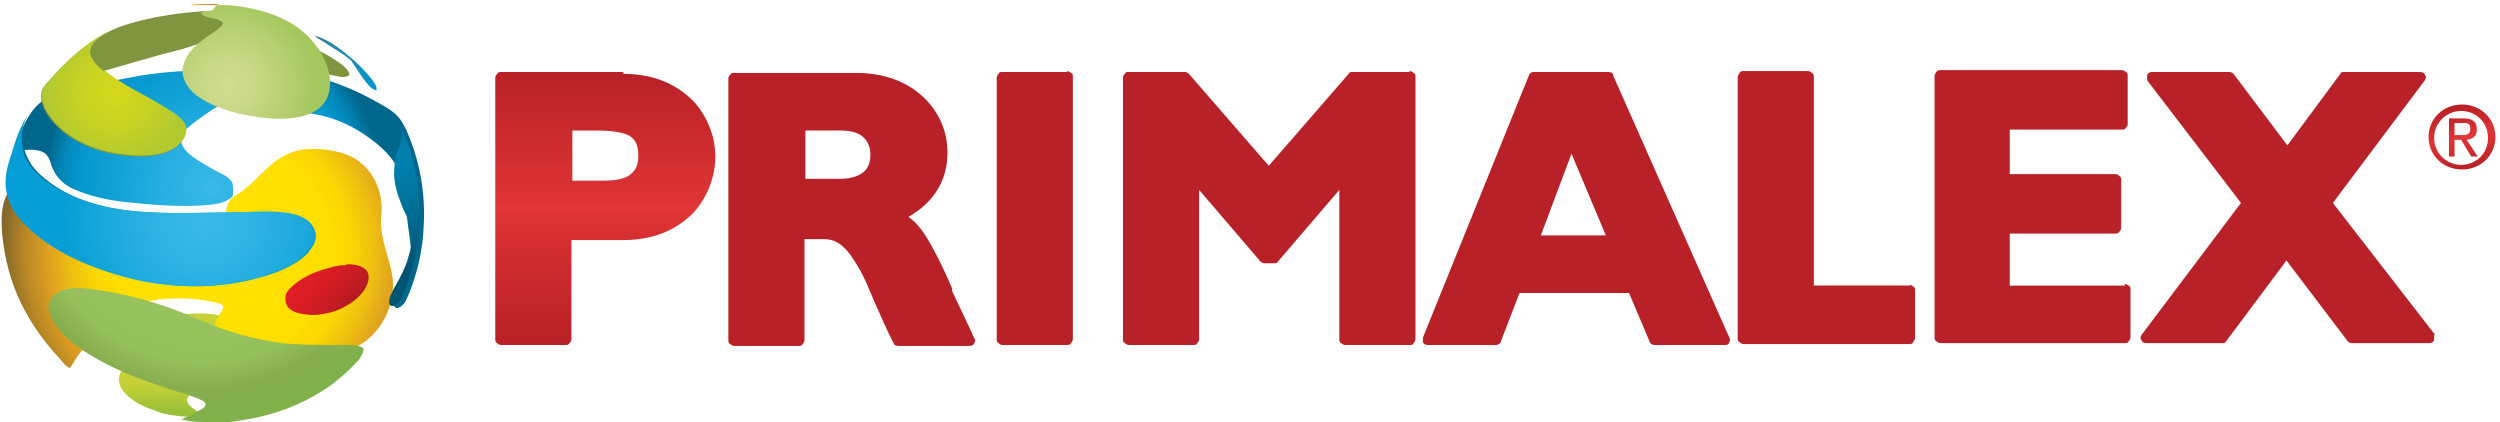
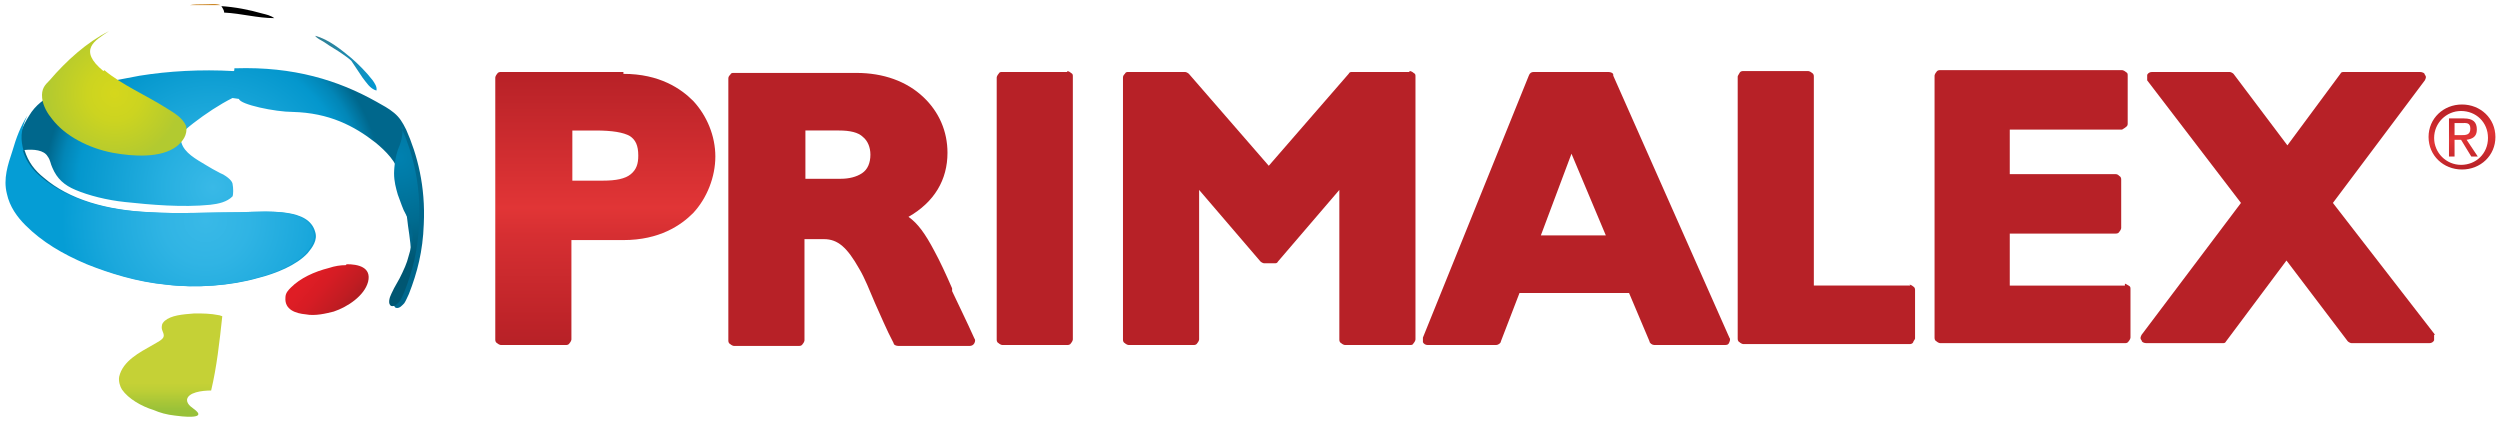
<svg xmlns="http://www.w3.org/2000/svg" width="361" height="61" viewBox="0 0 361 61" fill="none">
  <path fill-rule="evenodd" clip-rule="evenodd" d="M32.097 45.662C31.695 49.416 31.292 53.037 30.488 56.389C29.147 56.389 27.136 56.657 27.002 57.73C27.002 58.534 27.94 58.936 28.343 59.339C29.683 60.545 26.197 60.143 25.259 60.009C24.052 59.875 23.113 59.607 22.174 59.205C20.431 58.668 18.554 57.596 17.616 56.255C17.348 55.852 17.079 55.048 17.213 54.377C17.75 52.098 20.163 50.891 22.041 49.819C22.711 49.416 23.649 49.014 23.649 48.478C23.649 47.941 23.247 47.673 23.381 47.003C23.381 46.735 23.649 46.467 23.784 46.332C24.722 45.528 26.331 45.394 28.074 45.26C29.281 45.26 30.354 45.26 31.695 45.528L32.097 45.662Z" fill="url(#paint0_linear_5465_55)" />
  <path fill-rule="evenodd" clip-rule="evenodd" d="M31.829 0.743C30.488 0.743 28.879 0.743 27.404 0.743C27.941 0.609 28.745 0.609 29.55 0.609C30.354 0.609 31.293 0.475 31.829 0.743Z" fill="#CC8829" />
  <path fill-rule="evenodd" clip-rule="evenodd" d="M31.828 0.876C33.974 1.01 35.985 1.412 37.862 1.949C38.398 2.083 39.069 2.217 39.605 2.619C37.191 2.619 34.912 1.949 32.364 1.815C32.364 1.412 32.096 1.144 31.962 0.876H31.828Z" fill="black" />
-   <path fill-rule="evenodd" clip-rule="evenodd" d="M31.828 48.879C30.219 46.734 31.56 45.93 32.096 44.723C32.632 43.918 31.56 43.784 31.023 43.65C29.146 43.248 27.001 42.98 24.855 43.114C22.308 43.114 20.028 43.784 18.285 44.857C16.676 45.93 15.067 47.27 13.726 48.611C13.056 49.282 12.386 49.952 11.715 50.757C11.045 51.561 10.642 52.366 10.106 53.17C9.57 52.902 9.168 52.5 8.899 52.097C4.877 47.807 1.391 42.443 0.452 34.935C0.05 31.985 0.05 28.901 1.659 27.158C2.061 26.755 2.463 26.487 3.268 26.487C4.34 26.487 5.413 27.694 6.084 28.364C7.022 29.169 7.693 29.974 8.631 30.51C10.777 31.582 13.726 31.717 16.81 31.851C22.844 32.253 28.476 32.789 33.035 34.666C33.035 33.326 32.632 32.253 32.632 30.644C32.632 30.242 32.901 29.303 33.303 28.767C33.437 28.498 34.376 28.096 34.644 27.828C37.728 25.683 39.605 21.928 44.298 21.526C46.98 21.392 49.795 21.928 51.404 23.001C53.147 24.208 54.354 25.817 54.891 28.096C55.159 29.303 55.159 30.376 55.025 31.717C54.891 35.739 57.304 38.689 56.634 42.712C56.231 45.125 55.159 47.002 53.684 48.477C52.879 49.282 52.075 49.818 51.136 50.22C50.063 50.623 48.723 50.623 47.248 50.354C44.968 50.086 42.152 50.22 39.605 49.952C36.923 49.684 34.51 49.014 31.694 49.014L31.828 48.879Z" fill="url(#paint1_radial_5465_55)" />
  <path fill-rule="evenodd" clip-rule="evenodd" d="M45.506 5.167C47.517 5.703 49.26 7.178 50.735 8.385C51.808 9.324 52.88 10.396 53.819 11.603C54.087 12.005 54.49 12.542 54.355 13.078C53.417 12.81 52.88 11.871 52.344 11.201C52.076 10.799 51.808 10.396 51.54 9.994C51.272 9.592 51.003 9.19 50.735 8.787C50.467 8.519 49.931 8.117 49.528 7.849C48.59 7.178 47.785 6.776 46.847 6.106C46.444 5.837 45.774 5.569 45.506 5.167Z" fill="url(#paint2_linear_5465_55)" />
  <path fill-rule="evenodd" clip-rule="evenodd" d="M50.065 38.153C51.673 38.153 53.685 38.556 53.148 40.701C52.612 42.712 50.199 44.321 48.187 44.992C47.115 45.26 45.506 45.662 44.165 45.394C42.69 45.26 41.081 44.724 41.215 42.98C41.215 42.31 41.617 41.908 42.019 41.505C43.36 40.165 45.371 39.226 47.517 38.69C48.321 38.422 49.126 38.287 49.93 38.287L50.065 38.153Z" fill="url(#paint3_linear_5465_55)" />
  <path fill-rule="evenodd" clip-rule="evenodd" d="M33.572 14.152C31.695 15.09 29.683 16.431 27.94 17.772C27.136 18.442 25.795 19.247 26.197 20.588C26.599 22.063 28.343 23.001 29.683 23.806C30.354 24.208 31.024 24.61 31.829 25.012C32.499 25.281 33.438 25.951 33.572 26.487C33.706 27.158 33.706 28.096 33.572 28.365C32.767 29.169 31.561 29.437 30.354 29.571C26.331 29.974 21.772 29.571 18.018 29.169C15.47 28.901 12.789 28.23 10.912 27.426C9.303 26.756 8.23 25.817 7.559 24.208C7.291 23.672 7.291 23.135 6.889 22.599C6.353 21.66 4.878 21.526 3.537 21.66C4.073 23.403 5.012 24.61 6.353 25.683C9.973 28.767 15.336 30.376 21.772 30.644C25.795 30.912 30.756 30.644 34.913 30.644C39.203 30.51 44.567 30.108 45.505 33.46C45.908 34.666 45.103 35.739 44.433 36.544C42.824 38.287 39.874 39.494 37.192 40.164C33.438 41.237 28.477 41.639 24.186 41.103C20.029 40.7 16.141 39.494 12.789 38.153C9.303 36.678 6.353 34.935 3.939 32.521C2.732 31.314 1.66 29.84 1.257 27.962C0.721 25.817 1.391 23.806 2.062 21.794C2.598 19.917 3.269 18.174 4.207 16.699C5.95 13.749 9.705 12.408 13.995 12.006C16.007 11.738 18.152 11.336 20.163 10.934C24.32 10.263 29.013 9.995 33.706 10.263C33.974 10.263 33.706 9.727 33.974 9.861C42.422 9.593 48.858 11.604 54.355 14.688C55.294 15.224 56.098 15.627 56.903 16.297C57.707 16.967 58.109 17.638 58.646 18.71C60.255 22.331 61.462 26.89 61.193 32.387C61.059 36.276 60.255 39.359 59.048 42.444C58.78 42.98 58.646 43.382 58.378 43.784C58.109 44.053 57.707 44.589 57.171 44.455C56.635 44.187 56.903 43.248 57.171 42.712C57.707 41.505 58.243 40.834 58.78 39.628C59.048 39.091 59.316 38.421 59.45 38.019C59.45 37.482 59.45 36.946 59.316 36.276C59.316 34.801 58.914 32.923 58.78 31.448C58.646 30.376 58.512 29.303 58.243 28.365C57.975 27.426 57.707 26.487 57.707 25.281C57.305 23.403 55.696 21.794 54.221 20.588C51.137 18.174 47.517 16.297 42.287 16.163C39.74 16.163 34.645 15.09 34.511 14.286L33.572 14.152Z" fill="url(#paint4_radial_5465_55)" />
  <path fill-rule="evenodd" clip-rule="evenodd" d="M57.976 18.442C59.585 22.062 60.792 26.621 60.524 32.118C60.389 36.007 59.585 39.091 58.378 42.175C58.11 42.711 57.976 43.113 57.708 43.516C57.44 43.784 57.037 44.32 56.501 44.186C55.965 43.918 56.233 42.979 56.501 42.443C57.037 41.236 57.574 40.566 58.11 39.359C58.378 38.823 58.646 38.152 58.781 37.75C58.915 37.214 59.585 35.336 59.585 33.996C59.585 32.655 58.781 31.314 58.512 30.777C58.244 30.375 57.842 29.169 57.44 28.096C57.172 27.157 56.903 26.219 56.903 25.012C56.903 25.012 56.903 22.732 57.708 20.989C58.244 19.648 58.11 18.308 58.11 18.308L57.976 18.442Z" fill="url(#paint5_radial_5465_55)" />
  <path fill-rule="evenodd" clip-rule="evenodd" d="M3.269 21.66C3.806 23.404 4.744 24.61 6.085 25.683C9.705 28.767 15.069 30.376 21.505 30.644C25.527 30.912 30.488 30.644 34.645 30.644C38.936 30.51 44.299 30.108 45.238 33.46C45.64 34.667 44.836 35.739 44.165 36.544C42.556 38.287 39.606 39.494 36.925 40.164C33.17 41.237 28.209 41.639 23.918 41.103C19.762 40.7 15.873 39.494 12.521 38.153C9.035 36.678 6.085 34.935 3.672 32.521C2.465 31.314 1.392 29.84 0.99 27.962C0.453 25.817 1.124 23.806 1.794 21.794C2.331 19.917 3.001 18.174 3.94 16.699C2.867 18.979 3.001 20.185 3.403 21.794L3.269 21.66Z" fill="url(#paint6_radial_5465_55)" />
-   <path fill-rule="evenodd" clip-rule="evenodd" d="M32.099 1.279C32.367 1.95 32.501 2.62 32.635 3.425C38.669 4.631 44.703 5.972 48.994 9.056C49.53 9.458 50.334 9.995 50.468 10.799C49.932 11.336 48.994 11.068 48.323 10.933C46.178 10.531 44.032 9.861 42.021 9.458C39.205 8.788 36.255 8.252 33.172 7.849C33.172 6.509 32.903 5.168 32.769 3.961C32.099 3.961 31.831 4.631 31.294 5.034C30.758 5.436 30.088 5.704 29.551 5.972C27.674 6.777 25.529 7.313 23.383 7.849C20.568 8.654 17.618 9.458 14.936 10.263C17.484 12.408 20.97 13.883 23.92 15.761C24.992 16.431 26.199 17.101 26.735 18.308C27.004 19.649 26.199 20.587 25.395 21.258C23.115 23.001 19.093 22.733 16.143 22.197C12.657 21.526 9.304 19.783 7.427 17.369C6.757 16.565 6.086 15.492 5.952 14.286C5.818 12.945 6.355 12.408 7.025 11.738C9.439 8.922 12.388 6.24 15.606 4.631C17.618 3.559 20.031 3.022 22.445 2.486C25.395 1.95 28.479 1.547 31.965 1.547L32.099 1.279Z" fill="#809540" />
  <path fill-rule="evenodd" clip-rule="evenodd" d="M15.069 10.129C17.616 12.274 21.103 13.749 24.052 15.626C25.125 16.297 26.332 16.967 26.868 18.174C27.137 19.515 26.332 20.453 25.527 21.124C23.248 22.867 19.226 22.599 16.276 22.062C12.789 21.392 9.437 19.649 7.56 17.235C6.89 16.431 6.219 15.358 6.085 14.151C5.951 12.81 6.487 12.274 7.158 11.604C9.571 8.788 12.521 6.106 15.739 4.497C13.728 5.838 11.18 7.179 14.935 10.263L15.069 10.129Z" fill="url(#paint7_radial_5465_55)" />
-   <path fill-rule="evenodd" clip-rule="evenodd" d="M32.232 3.425C31.829 2.486 29.684 2.754 29.014 1.95C29.282 1.548 29.952 1.548 30.623 1.548C30.891 1.28 31.025 0.877 31.427 0.743C31.829 0.743 32.5 0.743 33.036 0.743C38.802 1.28 43.227 3.157 45.774 6.777C46.713 7.984 47.517 9.861 47.651 11.47C48.054 17.638 40.813 17.638 35.986 16.699C34.243 16.431 32.5 15.895 30.891 15.224C28.611 14.152 26.466 12.811 26.332 10.129C26.6 8.118 27.807 6.911 29.014 5.972C30.086 5.034 31.427 4.498 32.232 3.425Z" fill="url(#paint8_radial_5465_55)" />
-   <path fill-rule="evenodd" clip-rule="evenodd" d="M26.199 60.679C26.333 60.411 26.735 60.277 27.138 60.143C27.406 60.009 27.808 59.874 28.076 59.606C28.613 59.338 29.685 58.936 29.685 58.4C29.685 57.997 29.015 57.729 28.344 57.461C26.735 56.791 24.858 56.388 23.115 55.718C18.288 54.109 14.265 52.366 10.511 49.55C9.707 48.88 8.902 48.075 8.232 47.27C7.561 46.332 6.623 44.857 7.159 43.516C7.695 42.309 9.17 41.639 10.645 41.639C12.522 41.505 14.131 41.907 16.009 42.175C19.495 42.846 22.847 43.784 25.931 44.991C27.406 45.527 29.015 46.332 30.49 46.868C33.44 48.075 36.926 49.014 40.68 49.55C43.362 49.818 46.714 49.818 49.932 49.818C50.468 49.818 52.212 49.818 52.48 50.355C52.614 50.757 52.077 51.561 51.809 51.964C50.736 53.17 49.396 54.377 48.189 55.316C44.569 57.997 40.278 59.874 34.914 60.679C33.574 60.947 32.099 61.081 30.49 60.947C29.015 60.947 27.54 60.947 26.199 60.545V60.679Z" fill="url(#paint9_radial_5465_55)" />
  <path d="M90.021 10.398H72.322C72.188 10.398 71.92 10.398 71.786 10.666C71.652 10.8 71.518 11.068 71.518 11.202V49.014C71.518 49.148 71.518 49.416 71.786 49.55C71.92 49.684 72.188 49.818 72.322 49.818H81.708C81.842 49.818 82.11 49.818 82.244 49.55C82.379 49.416 82.513 49.148 82.513 49.014V34.667H90.021C95.251 34.667 98.335 32.522 100.078 30.778C102.089 28.633 103.296 25.549 103.296 22.599C103.296 19.649 102.089 16.7 100.078 14.554C98.335 12.811 95.251 10.666 90.021 10.666V10.398ZM82.647 18.845H85.999C88.412 18.845 90.021 19.113 90.96 19.649C91.764 20.186 92.167 20.99 92.167 22.465C92.167 23.672 91.898 24.476 91.094 25.147C90.29 25.817 88.949 26.085 87.071 26.085H82.647V18.845Z" fill="url(#paint10_linear_5465_55)" />
  <path d="M137.486 41.638C136.548 39.493 135.743 37.749 134.939 36.275C133.598 33.727 132.525 32.252 131.184 31.313C134.939 29.168 136.816 25.95 136.816 22.062C136.816 18.978 135.609 16.162 133.33 14.017C130.916 11.737 127.564 10.53 123.676 10.53H105.976C105.708 10.53 105.574 10.53 105.44 10.798C105.306 10.932 105.172 11.067 105.172 11.335V49.147C105.172 49.281 105.172 49.549 105.44 49.683C105.574 49.817 105.842 49.951 105.976 49.951H115.362C115.496 49.951 115.765 49.951 115.899 49.683C116.033 49.549 116.167 49.281 116.167 49.147V34.532H118.983C120.994 34.532 122.335 35.738 124.078 38.822C124.882 40.163 125.553 41.906 126.357 43.783C127.162 45.526 127.966 47.538 129.039 49.549C129.039 49.817 129.441 49.951 129.709 49.951H140.034C140.302 49.951 140.57 49.817 140.704 49.549C140.838 49.281 140.838 49.013 140.704 48.879C139.498 46.197 138.425 44.051 137.486 42.04V41.638ZM116.301 18.843H121.128C122.737 18.843 123.944 19.112 124.614 19.782C125.285 20.319 125.687 21.257 125.687 22.33C125.687 23.537 125.285 24.475 124.48 25.011C123.676 25.548 122.603 25.816 121.396 25.816H116.301V18.709V18.843Z" fill="url(#paint11_linear_5465_55)" />
  <path d="M154.114 10.397H144.728C144.46 10.397 144.326 10.397 144.192 10.665C144.058 10.799 143.924 11.067 143.924 11.201V49.013C143.924 49.147 143.924 49.416 144.192 49.55C144.326 49.684 144.594 49.818 144.728 49.818H154.114C154.248 49.818 154.517 49.818 154.651 49.55C154.785 49.416 154.919 49.147 154.919 49.013V11.067C154.919 10.799 154.919 10.665 154.651 10.531C154.517 10.397 154.248 10.263 154.114 10.263V10.397Z" fill="url(#paint12_linear_5465_55)" />
  <path d="M203.456 10.397H195.277C195.009 10.397 194.875 10.397 194.741 10.665L183.21 23.939L171.678 10.665C171.544 10.531 171.276 10.397 171.142 10.397H162.963C162.695 10.397 162.56 10.397 162.426 10.665C162.292 10.799 162.158 10.933 162.158 11.201V49.013C162.158 49.147 162.158 49.416 162.426 49.55C162.56 49.684 162.829 49.818 162.963 49.818H172.349C172.483 49.818 172.751 49.818 172.885 49.55C173.019 49.416 173.153 49.147 173.153 49.013V27.426L182.003 37.75C182.137 37.884 182.405 38.018 182.539 38.018H184.014C184.282 38.018 184.416 38.018 184.55 37.75L193.4 27.426V49.013C193.4 49.147 193.4 49.416 193.668 49.55C193.802 49.684 194.07 49.818 194.205 49.818H203.59C203.859 49.818 203.993 49.818 204.127 49.55C204.261 49.416 204.395 49.147 204.395 49.013V11.067C204.395 10.799 204.395 10.665 204.127 10.531C203.993 10.397 203.725 10.263 203.59 10.263L203.456 10.397Z" fill="url(#paint13_linear_5465_55)" />
  <path d="M232.956 10.8C232.956 10.531 232.554 10.398 232.286 10.398H221.425C221.157 10.398 220.889 10.531 220.754 10.934L205.469 48.746C205.469 49.014 205.469 49.282 205.469 49.416C205.603 49.684 205.871 49.818 206.139 49.818H216.061C216.33 49.818 216.732 49.55 216.732 49.282L219.414 42.31H235.236L238.185 49.282C238.185 49.55 238.588 49.818 238.856 49.818H249.046C249.315 49.818 249.583 49.818 249.717 49.416C249.851 49.148 249.851 48.88 249.717 48.746L232.956 10.934V10.8ZM231.883 33.996H222.498L226.922 22.197L231.883 33.996Z" fill="url(#paint14_linear_5465_55)" />
  <path d="M275.864 41.236H261.919V11.067C261.919 10.933 261.919 10.665 261.651 10.531C261.517 10.397 261.248 10.263 261.114 10.263H251.728C251.594 10.263 251.326 10.263 251.192 10.531C251.058 10.799 250.924 10.933 250.924 11.067V48.879C250.924 49.013 250.924 49.281 251.192 49.416C251.326 49.55 251.594 49.684 251.728 49.684H275.73C275.864 49.684 276.132 49.684 276.266 49.416C276.266 49.281 276.534 49.013 276.534 48.879V41.907C276.534 41.773 276.534 41.505 276.266 41.37C276.132 41.236 275.864 41.102 275.73 41.102L275.864 41.236Z" fill="url(#paint15_linear_5465_55)" />
-   <path d="M306.837 41.237H290.211V33.728H305.496C305.63 33.728 305.898 33.728 306.033 33.46C306.167 33.326 306.301 33.057 306.301 32.923V25.951C306.301 25.817 306.301 25.549 306.033 25.415C305.898 25.28 305.764 25.146 305.496 25.146H290.211V18.71H306.435C306.703 18.71 306.837 18.71 306.971 18.442C307.105 18.308 307.239 18.174 307.239 17.906V10.933C307.239 10.665 307.239 10.531 306.971 10.397C306.837 10.263 306.569 10.129 306.435 10.129H280.154C280.02 10.129 279.752 10.129 279.618 10.397C279.484 10.531 279.35 10.799 279.35 10.933V48.745C279.35 48.88 279.35 49.148 279.618 49.282C279.752 49.416 280.02 49.55 280.154 49.55H306.837C306.971 49.55 307.239 49.55 307.373 49.282C307.507 49.148 307.642 48.88 307.642 48.745V41.773C307.642 41.505 307.642 41.371 307.373 41.237C307.105 41.102 306.971 40.968 306.837 40.968V41.237Z" fill="url(#paint16_linear_5465_55)" />
+   <path d="M306.837 41.237H290.211V33.728H305.496C305.63 33.728 305.898 33.728 306.033 33.46C306.167 33.326 306.301 33.057 306.301 32.923V25.951C306.301 25.817 306.301 25.549 306.033 25.415C305.898 25.28 305.764 25.146 305.496 25.146H290.211V18.71H306.435C307.105 18.308 307.239 18.174 307.239 17.906V10.933C307.239 10.665 307.239 10.531 306.971 10.397C306.837 10.263 306.569 10.129 306.435 10.129H280.154C280.02 10.129 279.752 10.129 279.618 10.397C279.484 10.531 279.35 10.799 279.35 10.933V48.745C279.35 48.88 279.35 49.148 279.618 49.282C279.752 49.416 280.02 49.55 280.154 49.55H306.837C306.971 49.55 307.239 49.55 307.373 49.282C307.507 49.148 307.642 48.88 307.642 48.745V41.773C307.642 41.505 307.642 41.371 307.373 41.237C307.105 41.102 306.971 40.968 306.837 40.968V41.237Z" fill="url(#paint16_linear_5465_55)" />
  <path d="M351.619 48.343L336.87 29.303L350.145 11.604C350.279 11.336 350.413 11.068 350.145 10.8C350.145 10.531 349.742 10.398 349.474 10.398H338.479C338.211 10.398 338.077 10.398 337.943 10.666L330.3 20.99L322.523 10.666C322.389 10.531 322.121 10.398 321.987 10.398H310.724C310.455 10.398 310.187 10.531 310.053 10.8C310.053 11.068 310.053 11.336 310.053 11.604L323.596 29.303L309.249 48.343C309.114 48.612 308.98 48.88 309.249 49.148C309.249 49.416 309.651 49.55 309.919 49.55H320.914C321.182 49.55 321.316 49.55 321.45 49.282L330.166 37.617L339.015 49.282C339.15 49.416 339.418 49.55 339.552 49.55H350.815C351.083 49.55 351.351 49.416 351.485 49.148C351.485 48.88 351.485 48.612 351.485 48.343H351.619Z" fill="url(#paint17_linear_5465_55)" />
  <path d="M350.684 19.783C350.684 17.101 352.829 15.09 355.511 15.09C358.192 15.09 360.338 17.101 360.338 19.783C360.338 22.465 358.192 24.476 355.511 24.476C352.829 24.476 350.684 22.465 350.684 19.783ZM355.377 23.805C357.522 23.805 359.265 22.196 359.265 19.917C359.265 17.637 357.522 16.028 355.377 16.028C353.231 16.028 351.488 17.771 351.488 19.917C351.488 22.062 353.231 23.805 355.377 23.805ZM354.438 22.599H353.633V17.101H355.779C357.12 17.101 357.656 17.637 357.656 18.71C357.656 19.783 356.986 20.051 356.181 20.185L357.79 22.599H356.852L355.377 20.185H354.438V22.599ZM355.377 19.515C356.047 19.515 356.717 19.515 356.717 18.576C356.717 17.637 356.047 17.771 355.511 17.771H354.438V19.515H355.377Z" fill="url(#paint18_linear_5465_55)" />
  <defs>
    <linearGradient id="paint0_linear_5465_55" x1="24.856" y1="55.316" x2="24.856" y2="59.339" gradientUnits="userSpaceOnUse">
      <stop stop-color="#C5D136" />
      <stop offset="0.3" stop-color="#BCCE36" />
      <stop offset="0.7" stop-color="#A7C637" />
      <stop offset="1" stop-color="#98C139" />
    </linearGradient>
    <radialGradient id="paint1_radial_5465_55" cx="0" cy="0" r="1" gradientUnits="userSpaceOnUse" gradientTransform="translate(32.096 36.141) scale(31.644 31.644)">
      <stop stop-color="#FFE500" />
      <stop offset="0.5" stop-color="#FFDE00" />
      <stop offset="0.6" stop-color="#FAD504" />
      <stop offset="0.7" stop-color="#EDBD11" />
      <stop offset="0.8" stop-color="#DE9F21" />
      <stop offset="0.9" stop-color="#B98825" />
      <stop offset="1" stop-color="#84692B" />
    </radialGradient>
    <linearGradient id="paint2_linear_5465_55" x1="45.506" y1="9.055" x2="54.355" y2="9.055" gradientUnits="userSpaceOnUse">
      <stop stop-color="#338094" />
      <stop offset="0.2" stop-color="#2C839C" />
      <stop offset="0.6" stop-color="#1A8BB2" />
      <stop offset="1" stop-color="#0098D3" />
    </linearGradient>
    <linearGradient id="paint3_linear_5465_55" x1="44.969" y1="39.762" x2="51.003" y2="44.858" gradientUnits="userSpaceOnUse">
      <stop stop-color="#DF1D25" />
      <stop offset="0.3" stop-color="#D61C24" />
      <stop offset="0.7" stop-color="#C11C22" />
      <stop offset="1" stop-color="#AA1C21" />
    </linearGradient>
    <radialGradient id="paint4_radial_5465_55" cx="0" cy="0" r="1" gradientUnits="userSpaceOnUse" gradientTransform="translate(30.756 27.024) scale(24.404)">
      <stop stop-color="#39B9E7" />
      <stop offset="0.3" stop-color="#26AFE0" />
      <stop offset="0.8" stop-color="#0497CD" />
      <stop offset="0.9" stop-color="#0286B7" />
      <stop offset="1" stop-color="#00678C" />
    </radialGradient>
    <radialGradient id="paint5_radial_5465_55" cx="0" cy="0" r="1" gradientUnits="userSpaceOnUse" gradientTransform="translate(57.574 22.732) scale(15.152 15.152)">
      <stop stop-color="#0081B0" />
      <stop offset="0.2" stop-color="#007BA7" />
      <stop offset="0.6" stop-color="#006C91" />
      <stop offset="1" stop-color="#005672" />
    </radialGradient>
    <radialGradient id="paint6_radial_5465_55" cx="0" cy="0" r="1" gradientUnits="userSpaceOnUse" gradientTransform="translate(29.684 31.851) scale(20.783 20.783)">
      <stop stop-color="#39B9E7" />
      <stop offset="0.3" stop-color="#30B4E4" />
      <stop offset="0.7" stop-color="#1BA8DC" />
      <stop offset="1" stop-color="#059DD5" />
    </radialGradient>
    <radialGradient id="paint7_radial_5465_55" cx="0" cy="0" r="1" gradientUnits="userSpaceOnUse" gradientTransform="translate(16.544 13.481) scale(9.788)">
      <stop stop-color="#D5D71C" />
      <stop offset="0.4" stop-color="#CCD420" />
      <stop offset="0.9" stop-color="#B7CB2D" />
      <stop offset="1" stop-color="#B2CA30" />
    </radialGradient>
    <radialGradient id="paint8_radial_5465_55" cx="0" cy="0" r="1" gradientUnits="userSpaceOnUse" gradientTransform="translate(33.036 12.274) scale(12.47 12.47)">
      <stop stop-color="#D1DC8F" />
      <stop offset="0.3" stop-color="#C9D886" />
      <stop offset="0.7" stop-color="#B5CF71" />
      <stop offset="1" stop-color="#A4C75E" />
    </radialGradient>
    <radialGradient id="paint9_radial_5465_55" cx="0" cy="0" r="1" gradientUnits="userSpaceOnUse" gradientTransform="translate(29.283 28.767) scale(39.287 39.287)">
      <stop offset="0.4" stop-color="#98C25E" />
      <stop offset="0.6" stop-color="#96C05C" />
      <stop offset="0.7" stop-color="#87AD4F" />
      <stop offset="0.8" stop-color="#80B14B" />
    </radialGradient>
    <linearGradient id="paint10_linear_5465_55" x1="87.474" y1="49.684" x2="87.474" y2="10.398" gradientUnits="userSpaceOnUse">
      <stop stop-color="#B72127" />
      <stop offset="0.1" stop-color="#BF2429" />
      <stop offset="0.4" stop-color="#D62F32" />
      <stop offset="0.5" stop-color="#E13536" />
      <stop offset="1" stop-color="#B72127" />
    </linearGradient>
    <linearGradient id="paint11_linear_5465_55" x1="123.005" y1="-2.878" x2="123.005" y2="-2.878" gradientUnits="userSpaceOnUse">
      <stop stop-color="#B72127" />
      <stop offset="0.1" stop-color="#BF2429" />
      <stop offset="0.4" stop-color="#D62F32" />
      <stop offset="0.5" stop-color="#E13536" />
      <stop offset="1" stop-color="#B72127" />
    </linearGradient>
    <linearGradient id="paint12_linear_5465_55" x1="149.421" y1="-2.878" x2="149.421" y2="-2.878" gradientUnits="userSpaceOnUse">
      <stop stop-color="#B72127" />
      <stop offset="0.1" stop-color="#BF2429" />
      <stop offset="0.4" stop-color="#D62F32" />
      <stop offset="0.5" stop-color="#E13536" />
      <stop offset="1" stop-color="#B72127" />
    </linearGradient>
    <linearGradient id="paint13_linear_5465_55" x1="183.21" y1="-2.878" x2="183.21" y2="-2.878" gradientUnits="userSpaceOnUse">
      <stop stop-color="#B72127" />
      <stop offset="0.1" stop-color="#BF2429" />
      <stop offset="0.4" stop-color="#D62F32" />
      <stop offset="0.5" stop-color="#E13536" />
      <stop offset="1" stop-color="#B72127" />
    </linearGradient>
    <linearGradient id="paint14_linear_5465_55" x1="227.593" y1="-2.877" x2="227.593" y2="-2.877" gradientUnits="userSpaceOnUse">
      <stop stop-color="#B72127" />
      <stop offset="0.1" stop-color="#BF2429" />
      <stop offset="0.4" stop-color="#D62F32" />
      <stop offset="0.5" stop-color="#E13536" />
      <stop offset="1" stop-color="#B72127" />
    </linearGradient>
    <linearGradient id="paint15_linear_5465_55" x1="263.796" y1="-2.878" x2="263.796" y2="-2.878" gradientUnits="userSpaceOnUse">
      <stop stop-color="#B72127" />
      <stop offset="0.1" stop-color="#BF2429" />
      <stop offset="0.4" stop-color="#D62F32" />
      <stop offset="0.5" stop-color="#E13536" />
      <stop offset="1" stop-color="#B72127" />
    </linearGradient>
    <linearGradient id="paint16_linear_5465_55" x1="293.429" y1="-2.877" x2="293.429" y2="-2.877" gradientUnits="userSpaceOnUse">
      <stop stop-color="#B72127" />
      <stop offset="0.1" stop-color="#BF2429" />
      <stop offset="0.4" stop-color="#D62F32" />
      <stop offset="0.5" stop-color="#E13536" />
      <stop offset="1" stop-color="#B72127" />
    </linearGradient>
    <linearGradient id="paint17_linear_5465_55" x1="330.434" y1="-2.877" x2="330.434" y2="-2.877" gradientUnits="userSpaceOnUse">
      <stop stop-color="#B72127" />
      <stop offset="0.1" stop-color="#BF2429" />
      <stop offset="0.4" stop-color="#D62F32" />
      <stop offset="0.5" stop-color="#E13536" />
      <stop offset="1" stop-color="#B72127" />
    </linearGradient>
    <linearGradient id="paint18_linear_5465_55" x1="354.572" y1="15.224" x2="356.315" y2="24.476" gradientUnits="userSpaceOnUse">
      <stop stop-color="#B72127" />
      <stop offset="0.1" stop-color="#BF2429" />
      <stop offset="0.4" stop-color="#D62F32" />
      <stop offset="0.5" stop-color="#E13536" />
      <stop offset="1" stop-color="#B72127" />
    </linearGradient>
  </defs>
</svg>